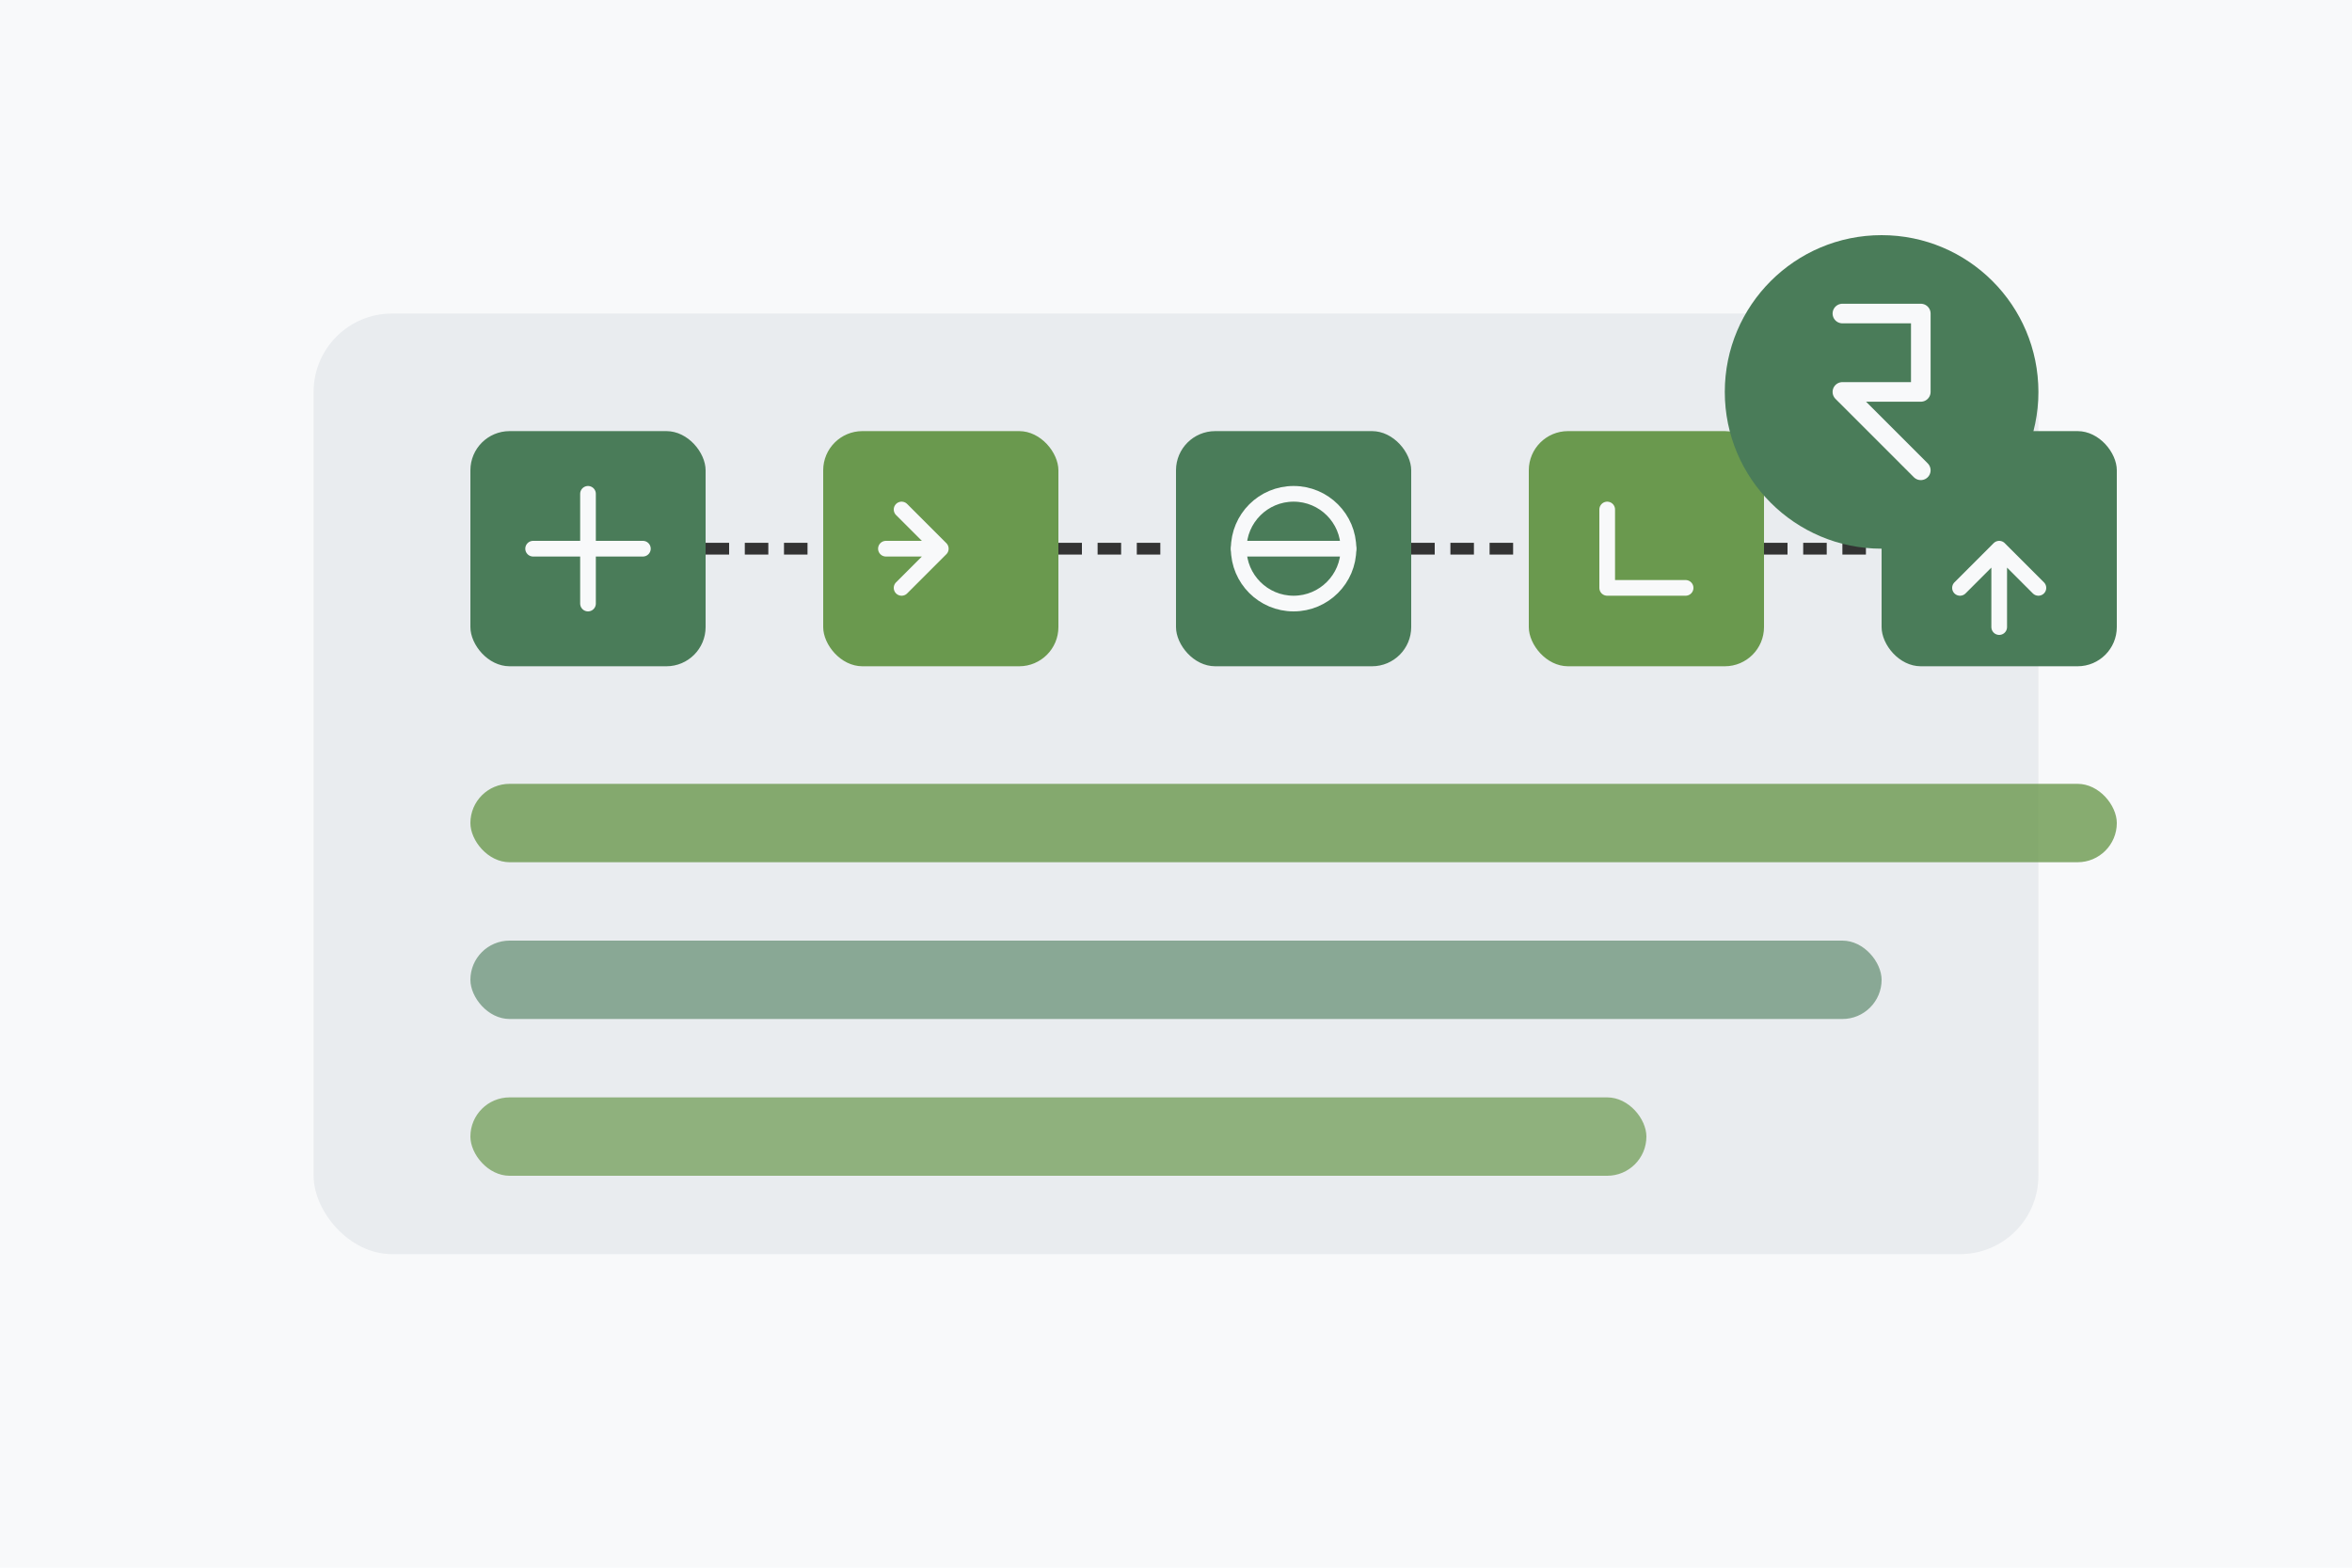
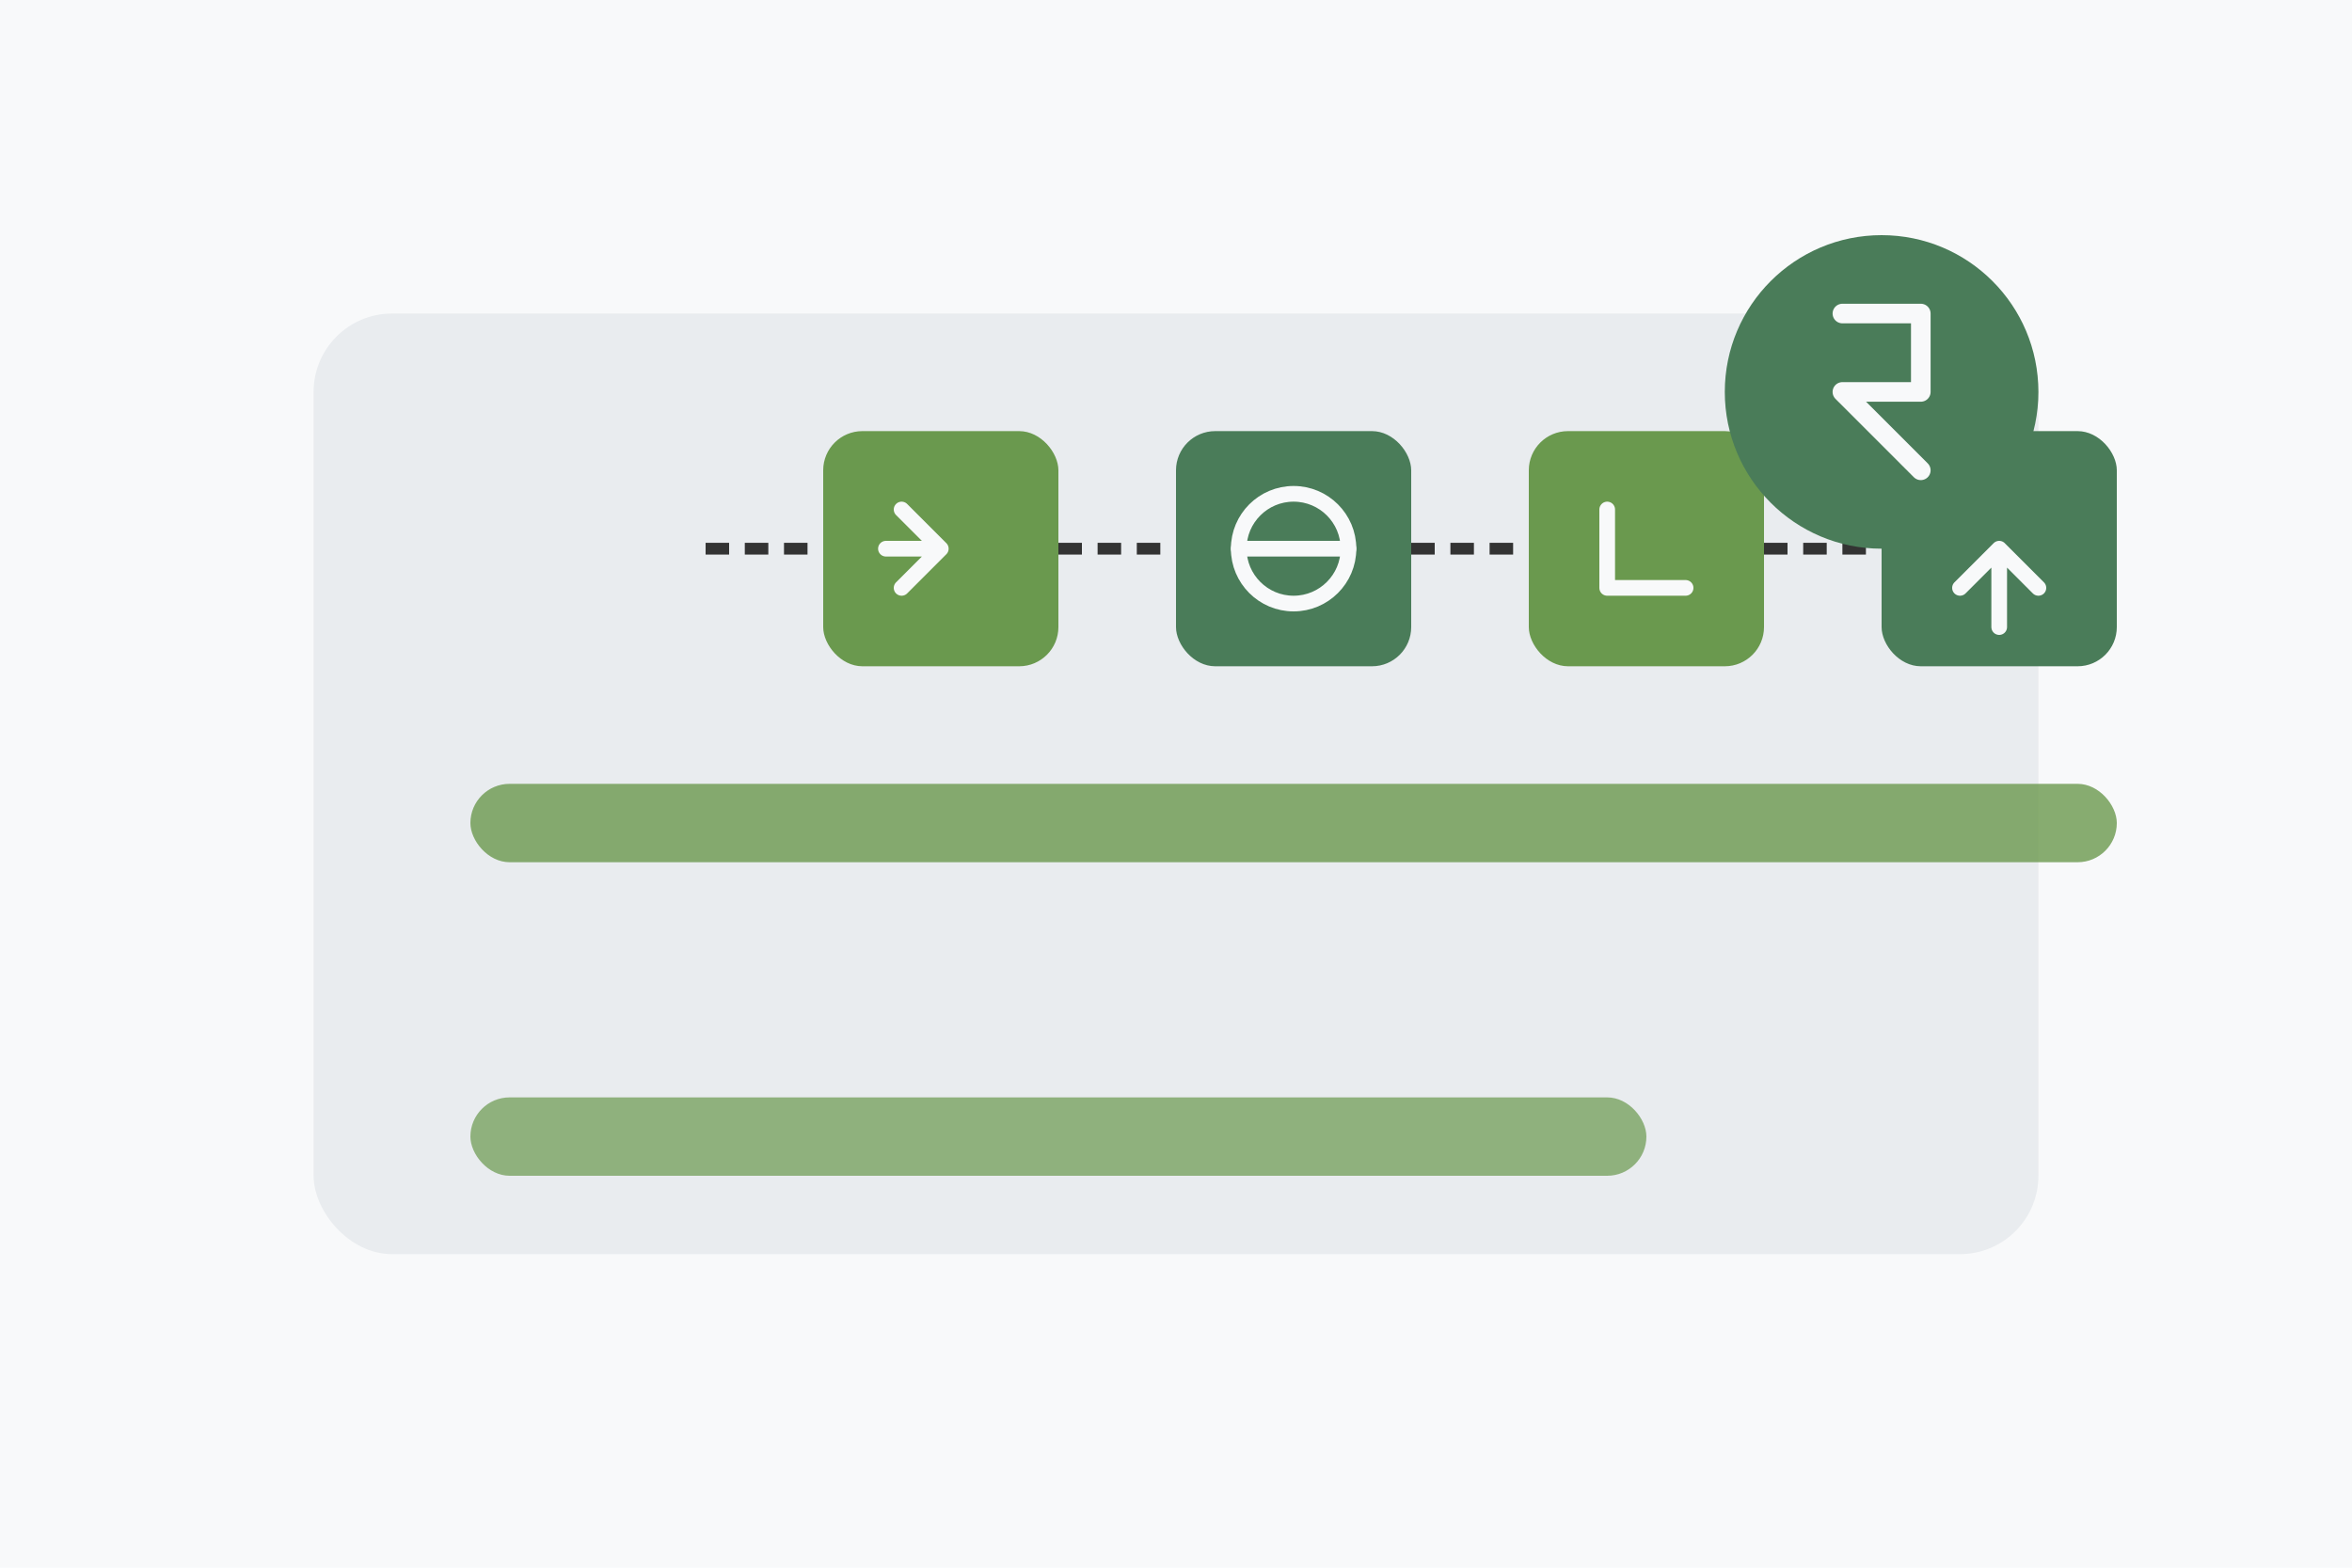
<svg xmlns="http://www.w3.org/2000/svg" width="300" height="200" viewBox="0 0 300 200" fill="none">
  <rect width="300" height="200" fill="#f8f9fa" />
  <rect x="40" y="40" width="220" height="120" rx="10" fill="#e9ecef" />
  <g transform="translate(60, 55)">
-     <rect x="0" y="0" width="30" height="30" rx="5" fill="#4a7c59" />
-     <path d="M8 15h14M15 8v14" stroke="#f8f9fa" stroke-width="2" stroke-linecap="round" />
    <rect x="45" y="0" width="30" height="30" rx="5" fill="#6a994e" />
    <path d="M55 10l5 5l-5 5M60 15H53" stroke="#f8f9fa" stroke-width="2" stroke-linecap="round" stroke-linejoin="round" />
    <rect x="90" y="0" width="30" height="30" rx="5" fill="#4a7c59" />
    <circle cx="105" cy="15" r="7" stroke="#f8f9fa" stroke-width="2" fill="none" />
    <path d="M112 15h-14" stroke="#f8f9fa" stroke-width="2" stroke-linecap="round" />
    <rect x="135" y="0" width="30" height="30" rx="5" fill="#6a994e" />
    <path d="M145 10v10h10" stroke="#f8f9fa" stroke-width="2" stroke-linecap="round" stroke-linejoin="round" />
    <rect x="180" y="0" width="30" height="30" rx="5" fill="#4a7c59" />
    <path d="M190 20l5-5l5 5M195 15v10" stroke="#f8f9fa" stroke-width="2" stroke-linecap="round" stroke-linejoin="round" />
    <path d="M30 15h15M75 15h15M120 15h15M165 15h15" stroke="#333" stroke-width="1.5" stroke-dasharray="3 2" />
    <rect x="0" y="45" width="210" height="10" rx="5" fill="#6a994e" opacity="0.8" />
-     <rect x="0" y="65" width="180" height="10" rx="5" fill="#4a7c59" opacity="0.6" />
    <rect x="0" y="85" width="150" height="10" rx="5" fill="#6a994e" opacity="0.7" />
  </g>
  <circle cx="240" cy="50" r="20" fill="#4a7c59" />
  <path d="M235 40h10v10h-10l10 10" stroke="#f8f9fa" stroke-width="2.5" stroke-linecap="round" stroke-linejoin="round" />
</svg>